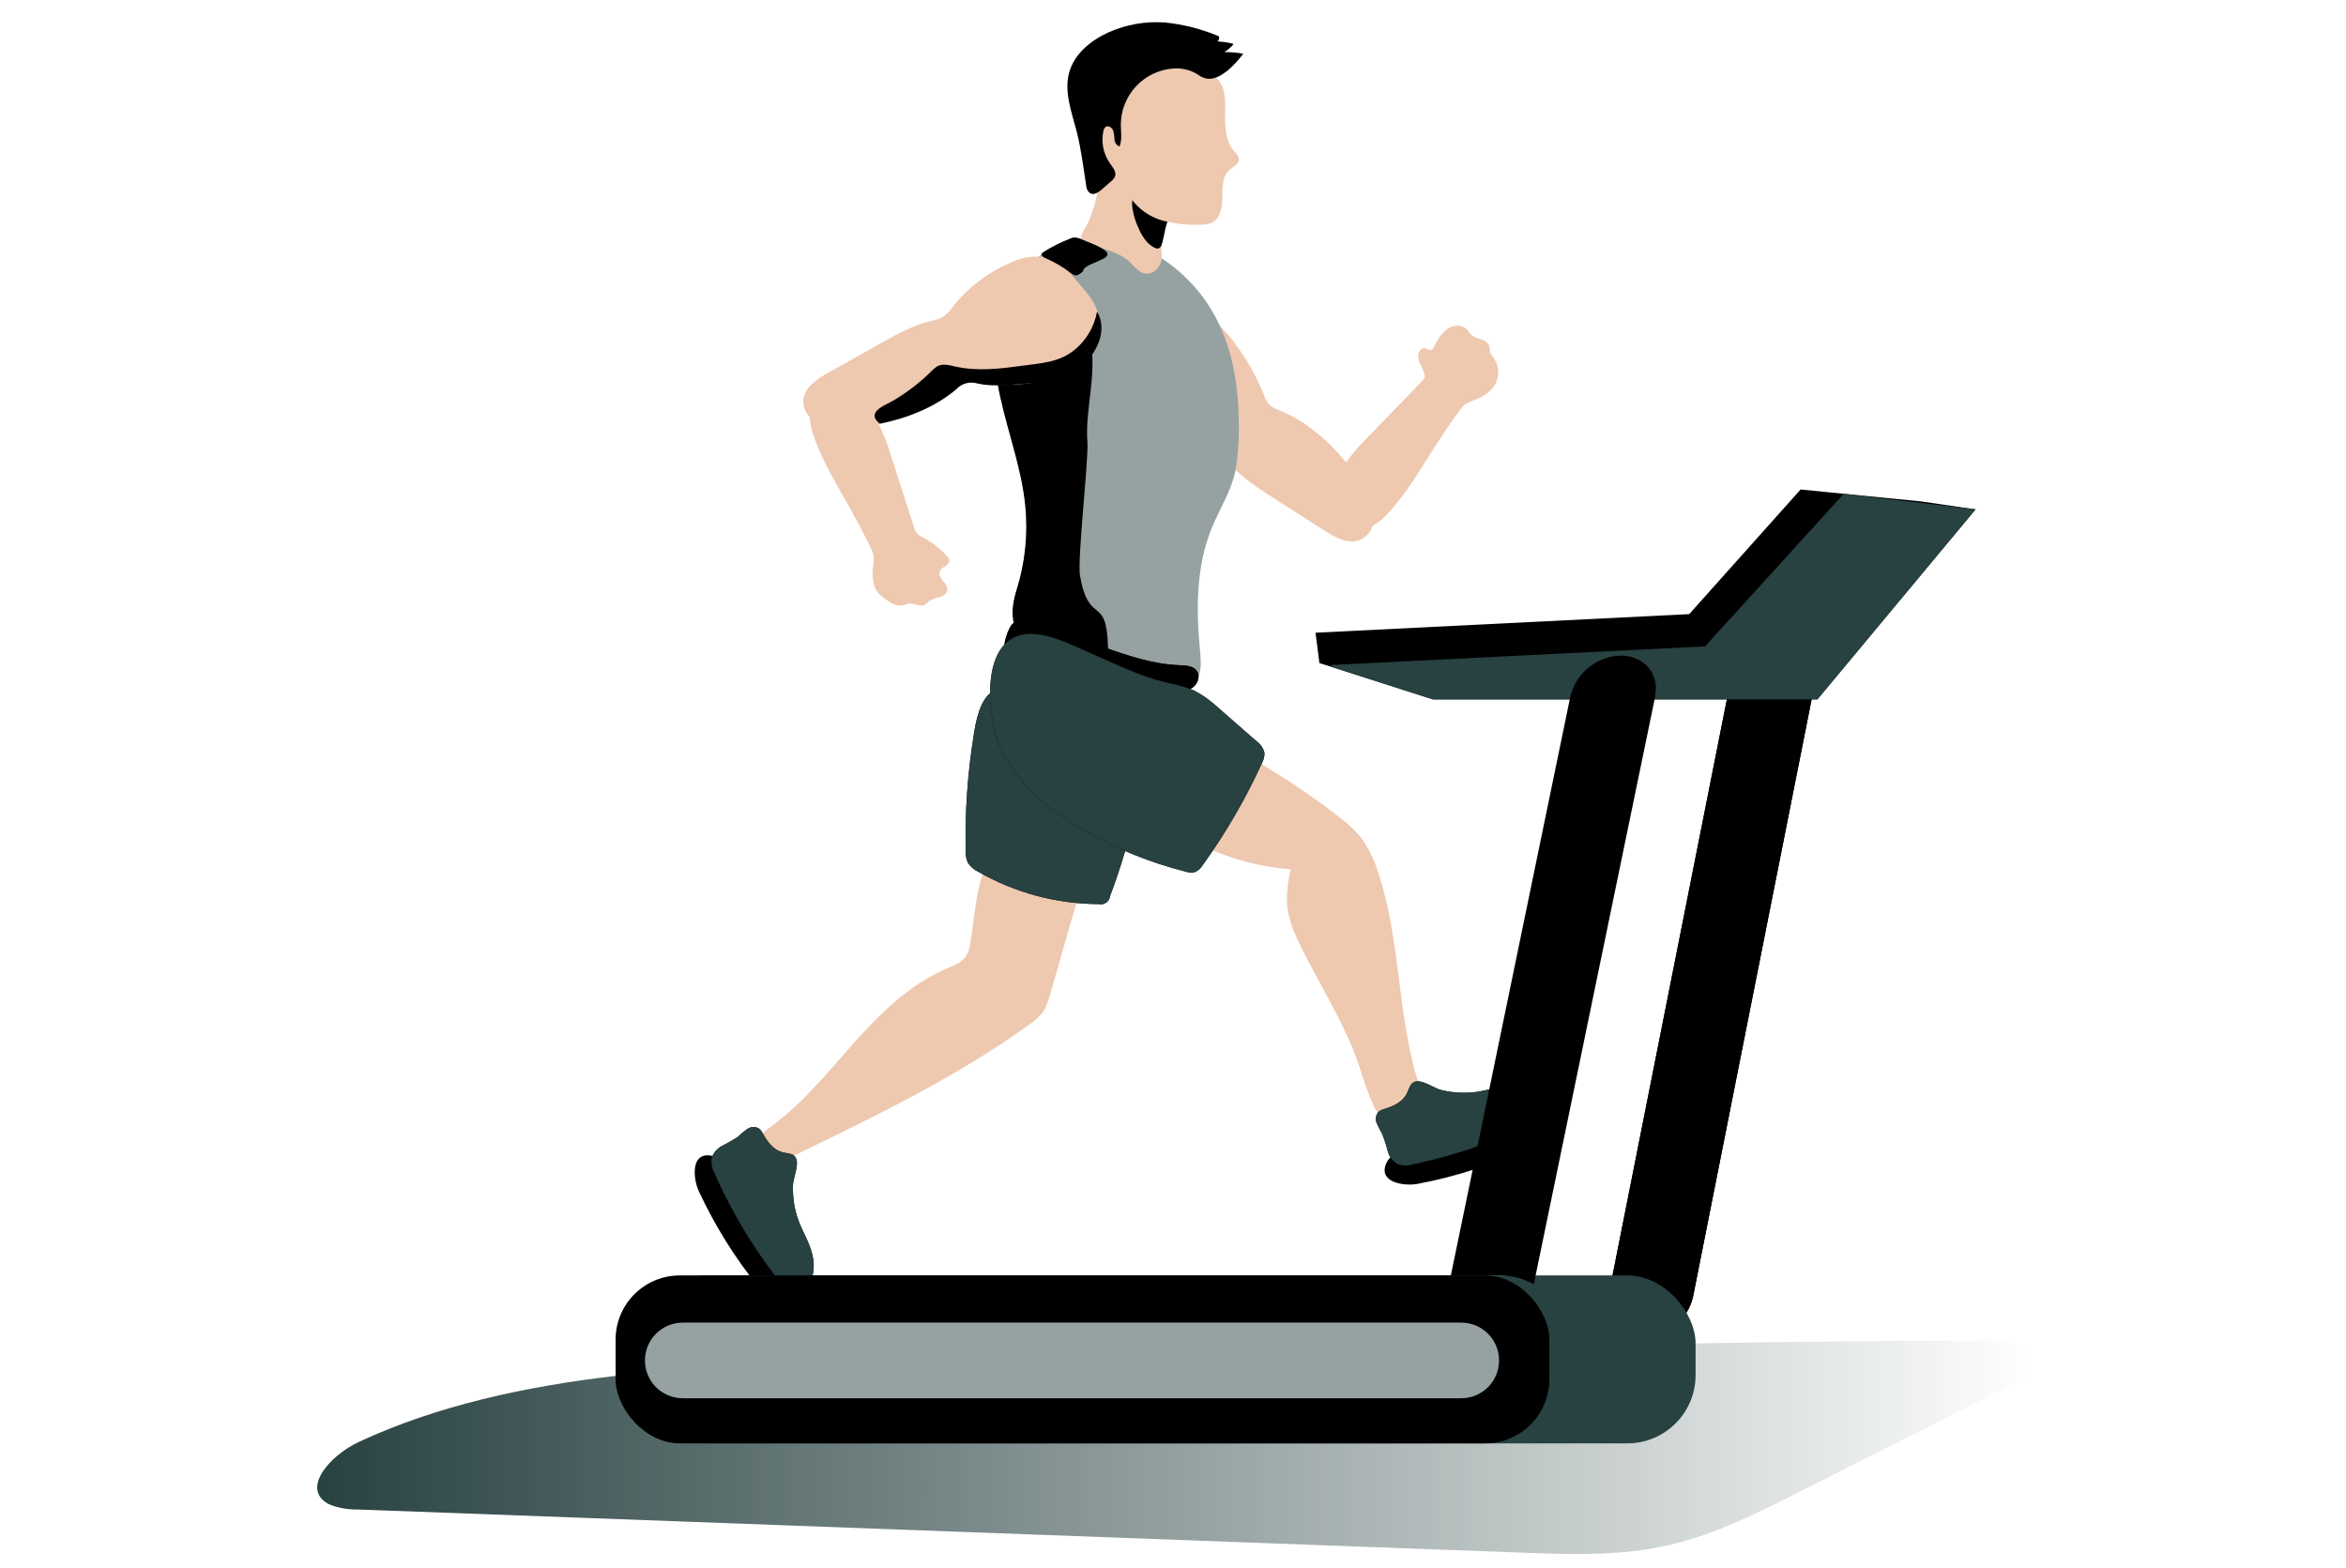
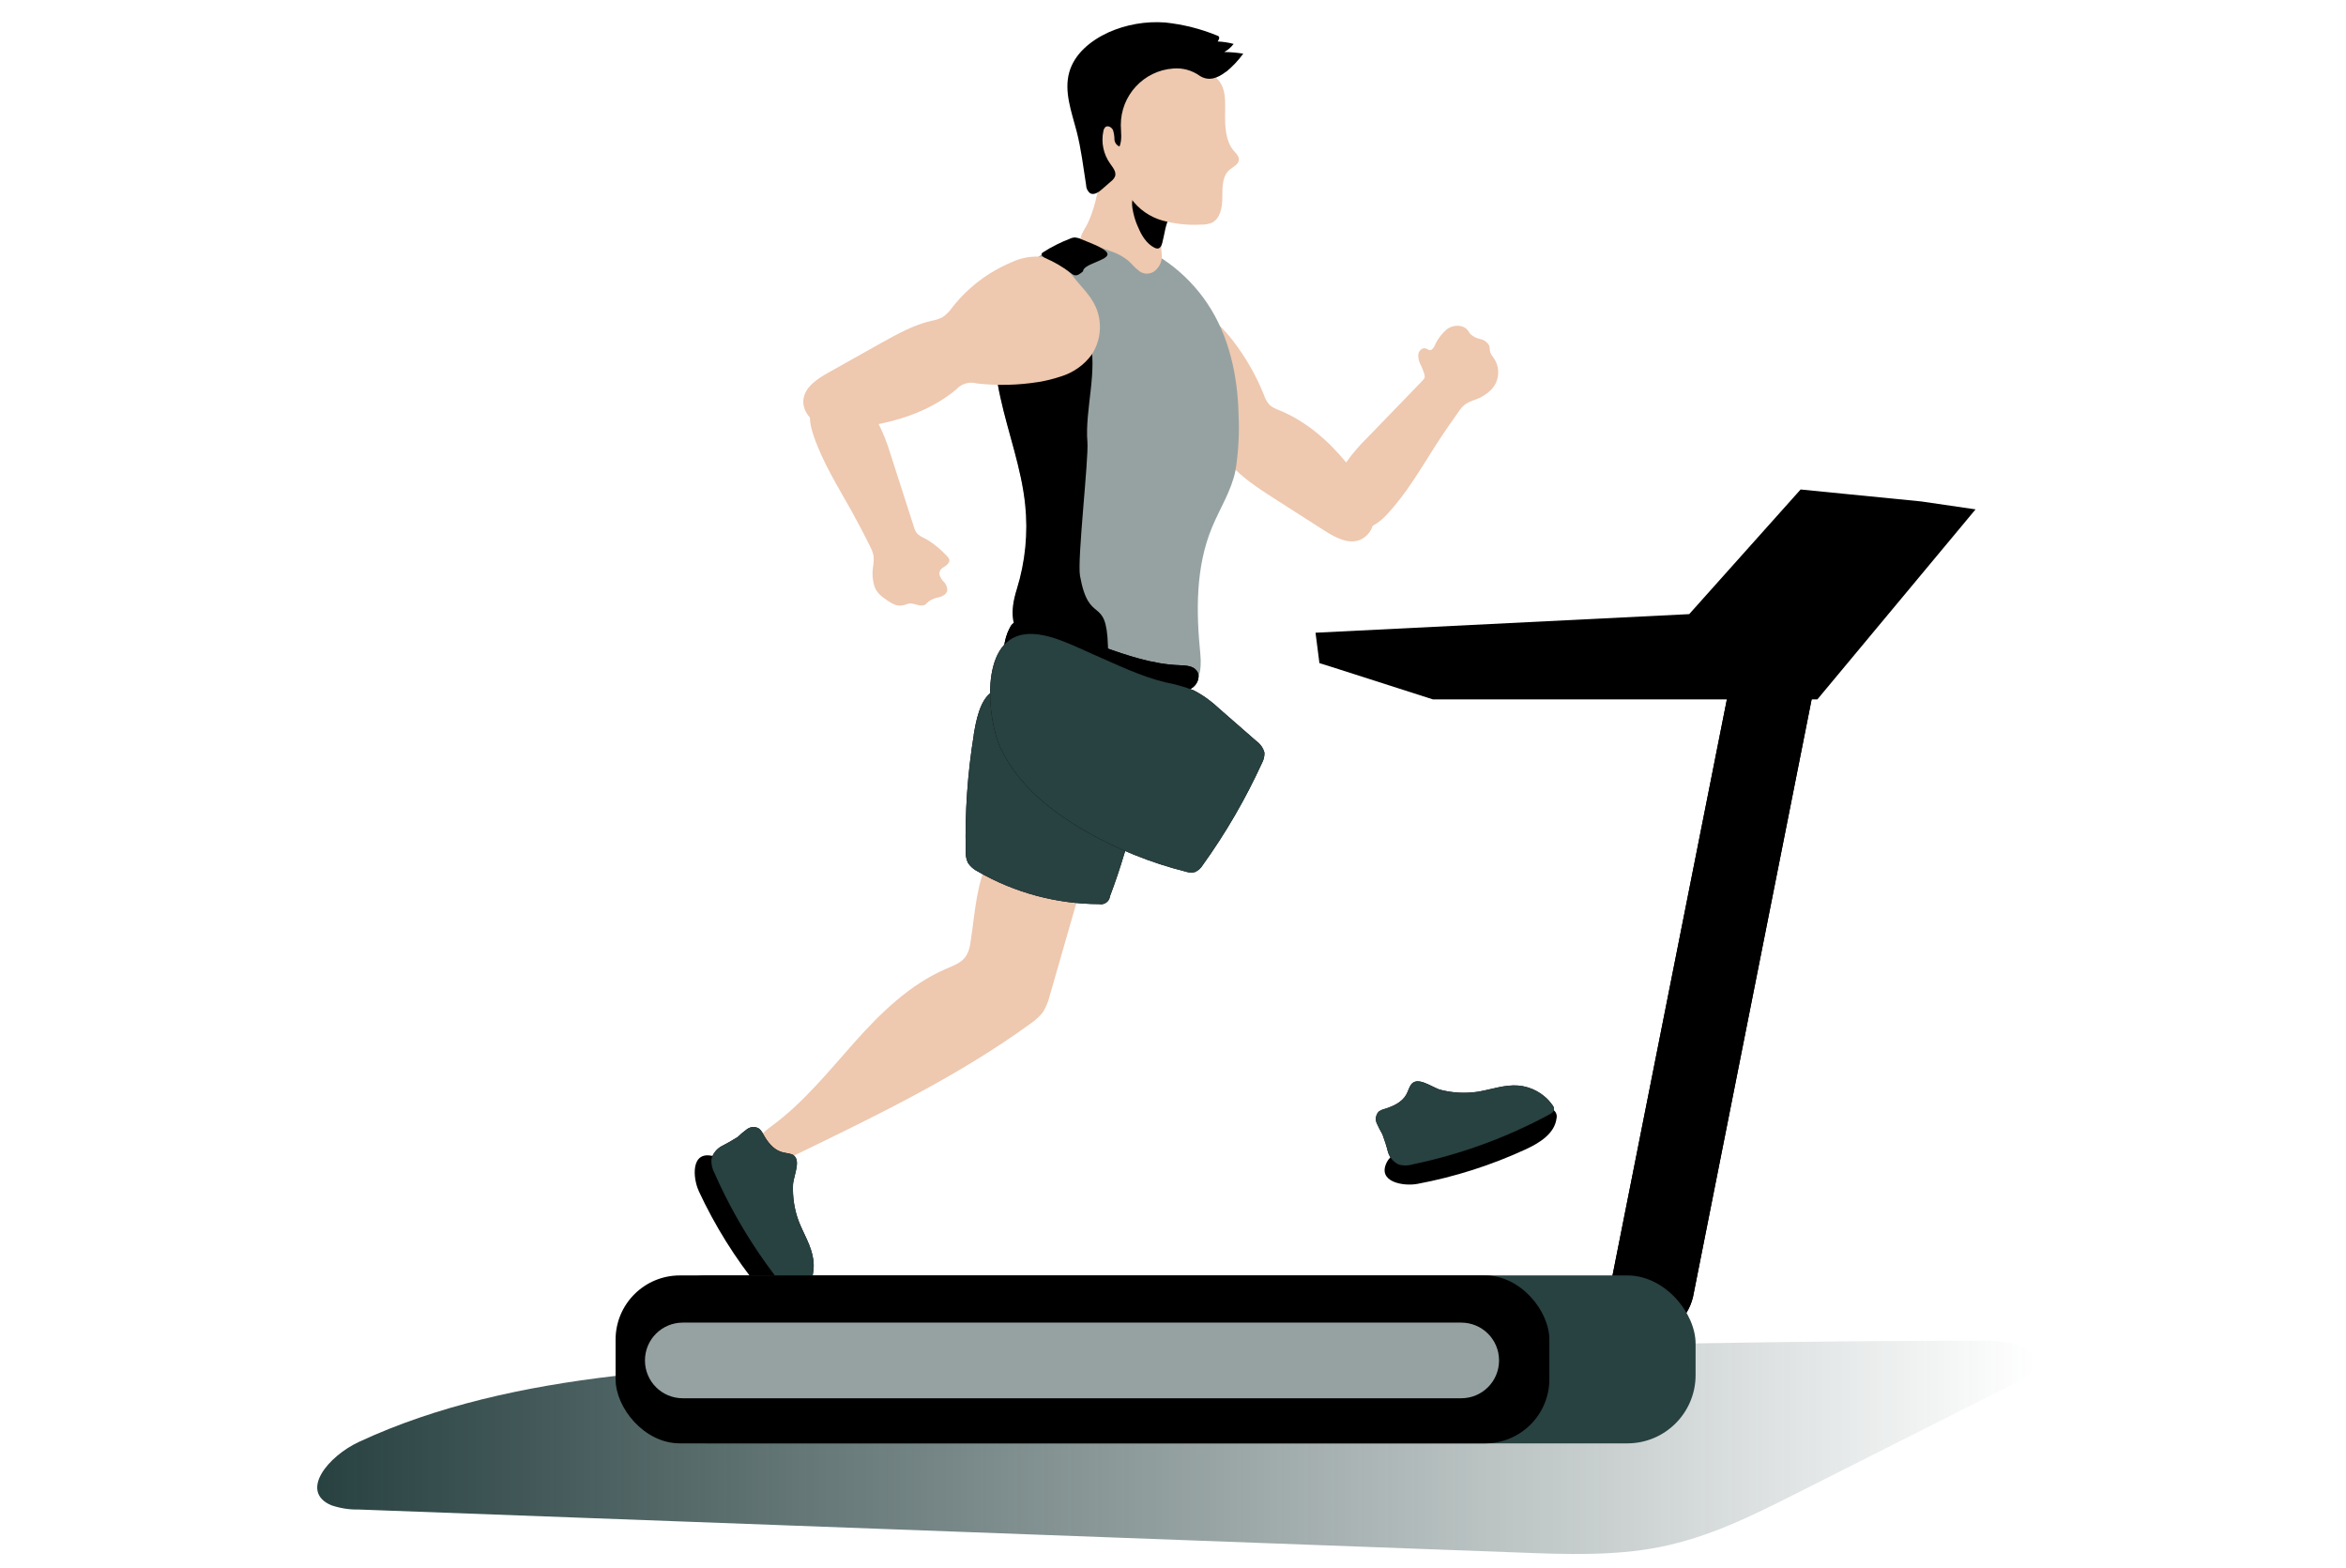
<svg xmlns="http://www.w3.org/2000/svg" id="_レイヤー_2" data-name="レイヤー 2" width="180.49" height="120.63" viewBox="0 0 180.49 120.63">
  <defs>
    <style>
      .cls-1 {
        fill: none;
      }

      .cls-1, .cls-2, .cls-3, .cls-4, .cls-5, .cls-6 {
        stroke-width: 0px;
      }

      .cls-2 {
        fill: #96a2a2;
      }

      .cls-3 {
        fill: #eec8af;
      }

      .cls-4 {
        fill: url(#_新規グラデーションスウォッチ_2);
      }

      .cls-5 {
        fill: #000;
      }

      .cls-6 {
        fill: #284141;
      }
    </style>
    <linearGradient id="_新規グラデーションスウォッチ_2" data-name="新規グラデーションスウォッチ 2" x1="24.4" y1="111.34" x2="156.57" y2="111.34" gradientUnits="userSpaceOnUse">
      <stop offset="0" stop-color="#284141" />
      <stop offset="1" stop-color="#284141" stop-opacity="0" />
    </linearGradient>
  </defs>
  <g id="design">
    <g>
      <rect class="cls-1" x=".49" y=".63" width="180" height="120" />
      <g>
        <g id="background_fitness-68" data-name="background fitness-68">
          <path class="cls-4" d="M152.33,103.14c1.8-.03,4.24.35,4.24,1.65,0,.77-.98,1.35-1.86,1.79l-16.7,8.42c-3.24,1.63-6.56,3.29-10.39,4.04-3.48.68-7.15.55-10.74.41l-89.27-3.31c-.73.02-1.45-.1-2.13-.33-2.46-1.06-.25-3.77,2.15-4.88,11.91-5.54,26.93-5.92,41.12-6.16,27.84-.42,55.75-1.62,83.58-1.62h0Z" />
        </g>
        <g id="character_fitness-68" data-name="character fitness-68">
          <path class="cls-5" d="M53.75,91.62c1.24,2.67,2.8,5.18,4.66,7.47.73.89,1.7,1.82,2.85,1.69.24,0,.47-.14.57-.36.03-.19-.01-.38-.12-.55l-2.22-4.34c-.62-1.27-1.31-2.5-2.06-3.7-.54-.81-1.57-2.64-2.6-2.89-1.72-.41-1.51,1.74-1.08,2.67h0Z" />
          <path class="cls-5" d="M109.03,91.09c2.89-.54,5.71-1.44,8.39-2.68,1.05-.49,2.18-1.2,2.33-2.35.06-.24-.02-.49-.21-.64-.18-.08-.38-.09-.56-.02l-4.75,1.08c-1.38.29-2.74.65-4.08,1.1-.92.33-2.95.87-3.44,1.81-.82,1.57,1.3,1.89,2.31,1.7h0Z" />
          <path class="cls-3" d="M83.45,67.26c-.09.32-.19.65-.28.97l-2.41,8.38c-.11.45-.28.87-.52,1.26-.26.33-.57.62-.92.86-5.5,4-11.66,6.99-17.78,9.96l-.34.16c-.49.26-1.04.39-1.59.38-.68-.05-1.36-.62-1.3-1.28.05-.57.58-.96,1.04-1.3,2.46-1.8,4.38-4.2,6.4-6.47,2.03-2.27,4.26-4.45,7.06-5.65.58-.25,1.23-.48,1.54-1.02.17-.3.27-.63.31-.97.21-1.3.31-2.61.58-3.9.31-1.5.68-2.88,2.3-3.26,1.95-.48,4.01-.1,5.65,1.06.14.09.25.21.31.36.03.15,0,.29-.05.43h0Z" />
          <path class="cls-5" d="M74.92,56.53c-.48,2.96-.69,5.97-.62,8.97-.02.3.04.61.17.89.19.29.45.51.77.67,2.84,1.63,6.05,2.49,9.32,2.5.39.08.76-.18.83-.56,0,0,0-.02,0-.03.41-1.08.78-2.18,1.11-3.29.23-.62.32-1.29.27-1.95-.14-.94-.83-1.69-1.49-2.38l-6.28-6.58c-.71-.75-1.6-2.24-2.71-1.51-.92.59-1.22,2.32-1.38,3.29h0Z" />
          <path class="cls-6" d="M74.92,56.53c-.48,2.96-.69,5.97-.62,8.97-.02.3.04.61.17.89.19.29.45.51.77.67,2.84,1.63,6.05,2.49,9.32,2.5.39.08.76-.18.83-.56,0,0,0-.02,0-.03.41-1.08.78-2.18,1.11-3.29.23-.62.32-1.29.27-1.95-.14-.94-.83-1.69-1.49-2.38l-6.28-6.58c-.71-.75-1.6-2.24-2.71-1.51-.92.59-1.22,2.32-1.38,3.29h0Z" />
-           <path class="cls-3" d="M109.31,85.37c-.18.15-.41.25-.65.28-.69.14-1.4.17-2.1.11-.17,0-.35-.05-.5-.14-.18-.15-.32-.35-.39-.58-.33-.75-.63-1.51-.87-2.3-.09-.29-.18-.59-.28-.87-1.06-3.08-2.85-5.87-4.31-8.78-.59-1.17-1.14-2.4-1.2-3.7,0-.85.09-1.69.29-2.51-2.3-.17-4.55-.76-6.64-1.74-.31-.69-.32-1.48-.02-2.17.27-.51.61-.99,1.01-1.42l.29-.32,2.34-2.58c.04-.06.1-.1.17-.13.12-.02.25,0,.35.09.33.2.64.42.97.62,1.8,1.1,3.54,2.29,5.2,3.59.63.46,1.21.99,1.71,1.59.57.77,1,1.63,1.29,2.54,1.89,5.46,1.45,11.52,3.36,16.97.17.48.33,1.1-.03,1.46h0Z" />
          <path class="cls-3" d="M105.6,40.47c-.15.47-.5.86-.95,1.06-.92.38-1.92-.18-2.76-.71l-3.94-2.52c-1.18-.76-2.37-1.54-3.29-2.57-.19-.24-.41-.46-.66-.64-.33-.17-.69-.27-1.06-.31-.27-.05-.54-.11-.81-.18-1.58-.4-3.04-1.14-4.31-2.15-.68-.5-1.22-1.17-1.54-1.95-.36-1.04-.1-1.99.31-2.94.41-.95.65-1.98,1.45-2.77.8-.81,1.92-1.23,3.05-1.14,1.58.15,2.85,1.36,3.81,2.62.96,1.26,1.75,2.64,2.34,4.11.09.29.24.56.45.79.21.17.45.3.72.39,2.04.83,3.74,2.3,5.14,4,.4.48.77.98,1.12,1.49.18.26.35.52.5.79.29.47.47.99.55,1.54.04.38,0,.76-.14,1.11h0Z" />
          <path class="cls-3" d="M114.73,29.98c-.35.35-.77.61-1.23.77-.28.09-.55.21-.79.37-.2.16-.36.35-.5.57-.22.31-.44.62-.65.92-.38.55-.75,1.1-1.11,1.66-1.16,1.81-2.24,3.7-3.71,5.27-.32.37-.71.68-1.13.92-.84.48-1.9.26-2.48-.51-.47-.61-.64-1.4-.48-2.15.13-.74.41-1.45.82-2.08.03-.05.07-.11.11-.16.48-.68,1.03-1.31,1.62-1.89l4.2-4.34c.2-.21.25-.27.19-.53-.08-.26-.18-.52-.31-.77-.13-.24-.18-.52-.16-.79.05-.27.32-.52.58-.43.11.04.21.13.33.13s.26-.16.33-.31c.22-.52.57-.98,1.01-1.34.47-.31,1.19-.33,1.54.11.08.1.14.22.22.31.22.19.48.32.77.38.29.06.53.24.67.5.06.17.03.35.08.52.07.16.16.31.27.44.53.76.44,1.78-.2,2.44h0Z" />
          <path class="cls-2" d="M95.05,36.21c-.31,1.54-1.2,2.91-1.8,4.36-1.27,3.05-1.23,6.48-.9,9.77.12,1.27-.08,2.35-1.25,3.03-.55.31-1.23.26-1.85.18-3.08-.39-6.28-1.07-8.82-2.77-.46-.31-.89-.65-1.3-1.02-1.39-1.29-1.42-2.69-.88-4.41.65-2.1.87-4.31.64-6.5-.29-2.81-1.31-5.5-1.91-8.26-.31-1.36-.46-2.74-.43-4.14,0-.2,0-.39.03-.58.08-1.25.42-2.46,1.01-3.57,1.71-2.99,5.15-4.54,8.51-3.84,2.73.62,5.23,2.56,6.77,4.86,1.7,2.52,2.35,5.59,2.42,8.59.07,1.44-.01,2.88-.24,4.31h0Z" />
          <path class="cls-5" d="M85.1,50.83c-.27.62-.98.92-1.65.92-.67-.05-1.32-.22-1.93-.52-.37-.15-.74-.31-1.11-.48-.46-.31-.89-.65-1.3-1.02-1.39-1.29-1.42-2.69-.88-4.41.65-2.1.87-4.31.64-6.5-.29-2.81-1.31-5.5-1.91-8.26-.31-1.36-.46-2.74-.43-4.14.45-.27.93-.5,1.43-.69,1.52-.58,5.18-1.86,5.85.31.7,2.34-.36,5.51-.15,7.96.11,1.29-.79,9.03-.57,10.3.7,3.9,2.03,1.41,2.15,5.38.04.39-.01.78-.14,1.15h0Z" />
          <path class="cls-5" d="M77.68,48.35c.05-.15.14-.28.26-.38.12-.07.26-.11.4-.11.89-.05,1.76.25,2.6.55l3.85,1.34c1.93.68,3.91,1.36,5.95,1.43.49.02,1.06.04,1.34.44s.08.97-.31,1.27c-.4.27-.87.41-1.35.42-2.01.19-4.03-.06-5.94-.72-1.16-.4-2.26-.95-3.41-1.37-1.04-.37-2.13-.56-3.23-.58-.54,0-.62-.27-.59-.85.05-.51.19-1,.42-1.45h0Z" />
          <path class="cls-5" d="M77.68,48.35c.05-.15.14-.28.26-.38.12-.07.26-.11.4-.11.89-.05,1.76.25,2.6.55l3.85,1.34c1.93.68,3.91,1.36,5.95,1.43.49.02,1.06.04,1.34.44s.08.97-.31,1.27c-.4.27-.87.41-1.35.42-2.01.19-4.03-.06-5.94-.72-1.16-.4-2.26-.95-3.41-1.37-1.04-.37-2.13-.56-3.23-.58-.54,0-.62-.27-.59-.85.05-.51.19-1,.42-1.45h0Z" />
          <path class="cls-3" d="M83.28,18.66l.08.02c.76.18,1.51.42,2.24.7.42.15.82.37,1.17.65.29.24.51.55.81.77.37.34.94.34,1.32,0,.35-.32.53-.78.48-1.25-.18-1.02.44-2.27.38-2.84-.12-1.17-.89-1.19-1.65-2.09-.68-.8-1.71-1.72-2.77-1.03-.71.47-.87,1.05-1.05,1.85-.14.56-.32,1.1-.55,1.62-.18.44-.57.88-.62,1.35-.01.06,0,.13.03.19.04.03.08.05.13.06h0Z" />
          <path class="cls-5" d="M87.55,17.45c.26.64.64,1.28,1.25,1.6.09.05.19.08.29.07.19-.03.28-.24.33-.43.19-.7.23-1.47.62-2.07.1-.15.22-.31.18-.48-.03-.09-.08-.17-.15-.23-.59-.56-1.33-.93-2.14-1.06-.77-.08-.9.51-.81,1.15.08.5.22,1,.43,1.46h0Z" />
          <path class="cls-3" d="M94.25,8.87c0,.96.05,2,.67,2.73.18.21.42.43.39.71-.03.35-.43.52-.7.74-.58.48-.57,1.36-.57,2.12s-.14,1.66-.83,1.98c-.25.09-.52.14-.79.13-1,.06-2.01-.05-2.98-.31-.97-.27-1.83-.87-2.42-1.69-.34-.51-.55-1.11-.92-1.59s-.96-.89-1.33-1.43c-.53-.78-.59-1.78-.17-2.62.04-.09.1-.17.18-.22.31-.15.66.32.94.15-.07-1.87.98-3.6,2.67-4.41,1.56-.71,3.14-.35,4.58.42,1.39.72,1.3,1.83,1.28,3.29h0Z" />
          <path class="cls-5" d="M94.33,5.53c.5-.41.94-.88,1.32-1.4-.48-.08-.97-.12-1.46-.13.28-.15.52-.36.72-.62-.4-.11-.82-.17-1.23-.19.09-.12.18-.31.07-.4-.03-.02-.06-.04-.1-.05-1.28-.53-2.62-.86-4-1.01-1.5-.11-3,.15-4.37.76-1.35.62-2.62,1.64-3.02,3.08-.41,1.49.18,3.03.57,4.53.35,1.35.51,2.74.73,4.13,0,.25.11.48.31.64.29.16.64-.07.89-.29l.71-.62c.14-.1.25-.24.32-.4.11-.34-.17-.67-.38-.97-.52-.73-.71-1.64-.52-2.51.02-.12.08-.23.16-.31.19-.14.48.02.58.24.07.23.11.47.11.71.01.24.16.46.39.55.21-.51.11-1.08.1-1.64-.01-2.29,1.76-4.2,4.04-4.36.72-.06,1.44.14,2.03.56.68.44,1.37.2,2.03-.32h0Z" />
          <path class="cls-3" d="M84.01,27.26c-.6.83-1.46,1.43-2.44,1.72-.55.18-1.1.32-1.67.41-1.57.25-3.17.29-4.75.11-.58-.16-1.19.02-1.59.47-1.67,1.39-3.73,2.2-5.87,2.64-.64.13-1.28.23-1.93.31-.86.09-1.76.14-2.56-.18s-1.47-1.11-1.39-1.97c.09-.98,1.06-1.62,1.92-2.1,1.36-.76,2.72-1.53,4.08-2.29,1.23-.68,2.46-1.37,3.82-1.69.3-.05.6-.14.88-.28.3-.21.57-.48.78-.79,1.18-1.5,2.72-2.67,4.48-3.42.76-.37,1.62-.52,2.46-.44,1.09.17,1.8.85,2.45,1.66.65.82,1.44,1.51,1.77,2.59.34,1.09.18,2.28-.44,3.24h0Z" />
          <path class="cls-3" d="M67.51,32.45c.41.79.75,1.63,1,2.49l1.85,5.75c.18.56.65.62,1.11.92.52.34,1,.75,1.42,1.21.06.06.11.13.14.21.06.2-.11.39-.28.51-.17.11-.38.22-.45.42-.1.26.08.53.25.74.21.18.33.45.33.73-.05.28-.35.44-.62.52-.29.04-.56.15-.79.31-.09.09-.19.18-.29.26-.37.22-.85-.16-1.27-.08-.09.03-.19.06-.28.09-.53.18-.94-.04-1.36-.33s-.81-.56-1-1.1c-.14-.47-.18-.96-.11-1.45.06-.29.07-.58.05-.88-.05-.25-.14-.48-.26-.71-.46-.94-.95-1.86-1.45-2.77-1.05-1.88-2.21-3.72-2.9-5.76-.26-.75-.44-1.59-.1-2.3.29-.56.82-.96,1.44-1.08,1.54-.32,2.88,1.06,3.58,2.29h0Z" />
          <path class="cls-5" d="M77.02,57.63c1.32,2.77,3.83,4.79,6.48,6.31,2.42,1.39,5.02,2.44,7.72,3.12.23.08.47.09.7.04.26-.11.47-.3.62-.55,1.76-2.45,3.28-5.07,4.54-7.82.14-.25.21-.53.2-.82-.09-.36-.32-.68-.63-.9l-2.85-2.49c-.59-.56-1.25-1.04-1.97-1.41-.71-.27-1.45-.48-2.2-.62-1.95-.48-3.76-1.38-5.6-2.18-1.47-.64-3.58-1.76-5.25-1.5-3.48.53-2.81,6.66-1.77,8.83h0Z" />
-           <path class="cls-6" d="M77.02,57.63c1.32,2.77,3.83,4.79,6.48,6.31,2.42,1.39,5.02,2.44,7.72,3.12.23.08.47.09.7.04.26-.11.47-.3.62-.55,1.76-2.45,3.28-5.07,4.54-7.82.14-.25.21-.53.2-.82-.09-.36-.32-.68-.63-.9l-2.85-2.49c-.59-.56-1.25-1.04-1.97-1.41-.71-.27-1.45-.48-2.2-.62-1.95-.48-3.76-1.38-5.6-2.18-1.47-.64-3.58-1.76-5.25-1.5-3.48.53-2.81,6.66-1.77,8.83h0Z" />
+           <path class="cls-6" d="M77.02,57.63c1.32,2.77,3.83,4.79,6.48,6.31,2.42,1.39,5.02,2.44,7.72,3.12.23.08.47.09.7.04.26-.11.47-.3.62-.55,1.76-2.45,3.28-5.07,4.54-7.82.14-.25.21-.53.2-.82-.09-.36-.32-.68-.63-.9l-2.85-2.49c-.59-.56-1.25-1.04-1.97-1.41-.71-.27-1.45-.48-2.2-.62-1.95-.48-3.76-1.38-5.6-2.18-1.47-.64-3.58-1.76-5.25-1.5-3.48.53-2.81,6.66-1.77,8.83h0" />
          <path class="cls-5" d="M60.88,88.8c-.25-.08-.51-.09-.76-.17-.65-.2-1.09-.8-1.42-1.4-.07-.15-.18-.29-.31-.4-.28-.17-.64-.15-.91.04-.26.19-.51.4-.74.62-.38.24-.78.47-1.18.67-.41.21-.72.59-.83,1.03-.02.37.06.74.24,1.07,1.51,3.42,3.5,6.6,5.91,9.45.13.14.28.31.47.28.13-.03.24-.1.32-.21.71-.78,1.04-1.83.9-2.87-.14-1.05-.74-1.97-1.12-2.95-.34-.9-.48-1.86-.44-2.82.04-.71.74-2.04-.14-2.35h0Z" />
          <path class="cls-5" d="M108.52,83.51c-.13.22-.2.48-.33.71-.33.59-1.01.9-1.66,1.1-.17.04-.32.11-.46.21-.22.24-.28.59-.15.89.13.29.28.58.44.86.16.43.3.86.41,1.3.12.45.42.82.84,1.02.36.1.74.09,1.1-.02,3.65-.76,7.18-2.05,10.47-3.82.17-.09.36-.21.38-.4,0-.13-.05-.26-.14-.36-.61-.85-1.57-1.39-2.62-1.48-1.05-.08-2.08.31-3.12.48-.95.14-1.92.09-2.85-.15-.67-.18-1.83-1.14-2.31-.34h0Z" />
          <path class="cls-6" d="M60.88,88.8c-.25-.08-.51-.09-.76-.17-.65-.2-1.09-.8-1.42-1.4-.07-.15-.18-.29-.31-.4-.28-.17-.64-.15-.91.04-.26.19-.51.4-.74.62-.38.24-.78.47-1.18.67-.41.21-.72.59-.83,1.03-.02.37.06.74.24,1.07,1.51,3.42,3.5,6.6,5.91,9.45.13.14.28.31.47.28.13-.03.24-.1.32-.21.71-.78,1.04-1.83.9-2.87-.14-1.05-.74-1.97-1.12-2.95-.34-.9-.48-1.86-.44-2.82.04-.71.74-2.04-.14-2.35h0Z" />
          <path class="cls-6" d="M108.52,83.51c-.13.22-.2.48-.33.71-.33.59-1.01.9-1.66,1.1-.17.04-.32.11-.46.21-.22.24-.28.59-.15.89.13.29.28.58.44.86.16.43.3.86.41,1.3.12.45.42.82.84,1.02.36.1.74.09,1.1-.02,3.65-.76,7.18-2.05,10.47-3.82.17-.09.36-.21.38-.4,0-.13-.05-.26-.14-.36-.61-.85-1.57-1.39-2.62-1.48-1.05-.08-2.08.31-3.12.48-.95.14-1.92.09-2.85-.15-.67-.18-1.83-1.14-2.31-.34h0Z" />
          <path class="cls-5" d="M83.32,20.88c-.2.17-.43.36-.67.29-.09-.03-.17-.08-.24-.14-.61-.48-1.29-.87-2-1.18-.15-.06-.34-.21-.26-.35.03-.04.06-.07.1-.09.65-.42,1.35-.77,2.08-1.05.12-.06.26-.09.39-.09.17.02.33.06.48.14.41.19,2.15.76,2,1.21s-1.88.71-1.88,1.27Z" />
-           <path class="cls-5" d="M81.62,29.28c-.09.02-.19.03-.29.04-.97.12-1.91.16-2.87.23-1.03.08-2.3.2-3.31-.06-.58-.16-1.19.02-1.59.47-1.67,1.39-3.73,2.2-5.87,2.64-.04-.03-.07-.06-.11-.09-.94-.87.62-1.36,1.23-1.74,1.03-.62,1.99-1.36,2.85-2.21.13-.15.29-.27.45-.38.43-.23.95-.08,1.43.03,1.65.36,3.36.17,5.01-.06,1.51-.21,2.95-.24,4.18-1.28.87-.73,1.47-1.77,1.67-2.89.41.65.42,1.49.18,2.21s-.7,1.36-1.2,1.94c-.36.42-.76.83-1.27,1.02-.17.06-.34.09-.51.12h0Z" />
        </g>
        <g id="treadmill_fitness-68" data-name="treadmill fitness-68">
          <path class="cls-5" d="M126.37,102.96h0c-1.8,0-2.98-1.42-2.64-3.17l9.39-47.3c.43-1.82,2.03-3.12,3.89-3.17h0c1.8,0,2.98,1.42,2.63,3.17l-9.39,47.3c-.43,1.81-2.02,3.11-3.88,3.17h0Z" />
          <path class="cls-5" d="M126.37,102.96h0c-1.8,0-2.98-1.42-2.64-3.17l9.39-47.3c.43-1.82,2.03-3.12,3.89-3.17h0c1.8,0,2.98,1.42,2.63,3.17l-9.39,47.3c-.43,1.81-2.02,3.11-3.88,3.17h0Z" />
          <rect class="cls-6" x="49.14" y="98.13" width="81.31" height="12.92" rx="5.25" ry="5.25" />
          <rect class="cls-5" x="47.36" y="98.13" width="71.84" height="12.92" rx="4.94" ry="4.94" />
          <path class="cls-2" d="M52.53,101.76h59.89c1.61,0,2.91,1.3,2.91,2.91h0c0,1.61-1.3,2.91-2.91,2.91h-59.89c-1.61,0-2.91-1.3-2.91-2.91h0c0-1.61,1.3-2.91,2.91-2.91Z" />
          <polygon class="cls-5" points="151.99 39.19 139.82 53.81 110.24 53.81 102.44 51.31 101.51 51.02 101.21 48.68 129.96 47.25 138.53 37.66 141.85 37.99 147.81 38.58 151.99 39.19" />
-           <polygon class="cls-6" points="151.99 39.19 139.82 53.81 110.24 53.81 102.44 51.31 102.42 51.16 131.18 49.73 141.85 37.99 151.99 39.19" />
-           <path class="cls-5" d="M127.51,50.68c0,.21-.13,2.72-.17,2.92l-9.29,44.98c-.02.08-.03.15-.06.23-.75-.44-1.61-.67-2.48-.67h-3.89l9.19-44.53c.43-1.82,2.03-3.12,3.89-3.17,1.59,0,2.7,1.1,2.7,2.56l.11-2.31Z" />
        </g>
      </g>
    </g>
    <rect class="cls-1" width="175" height="118" />
  </g>
</svg>